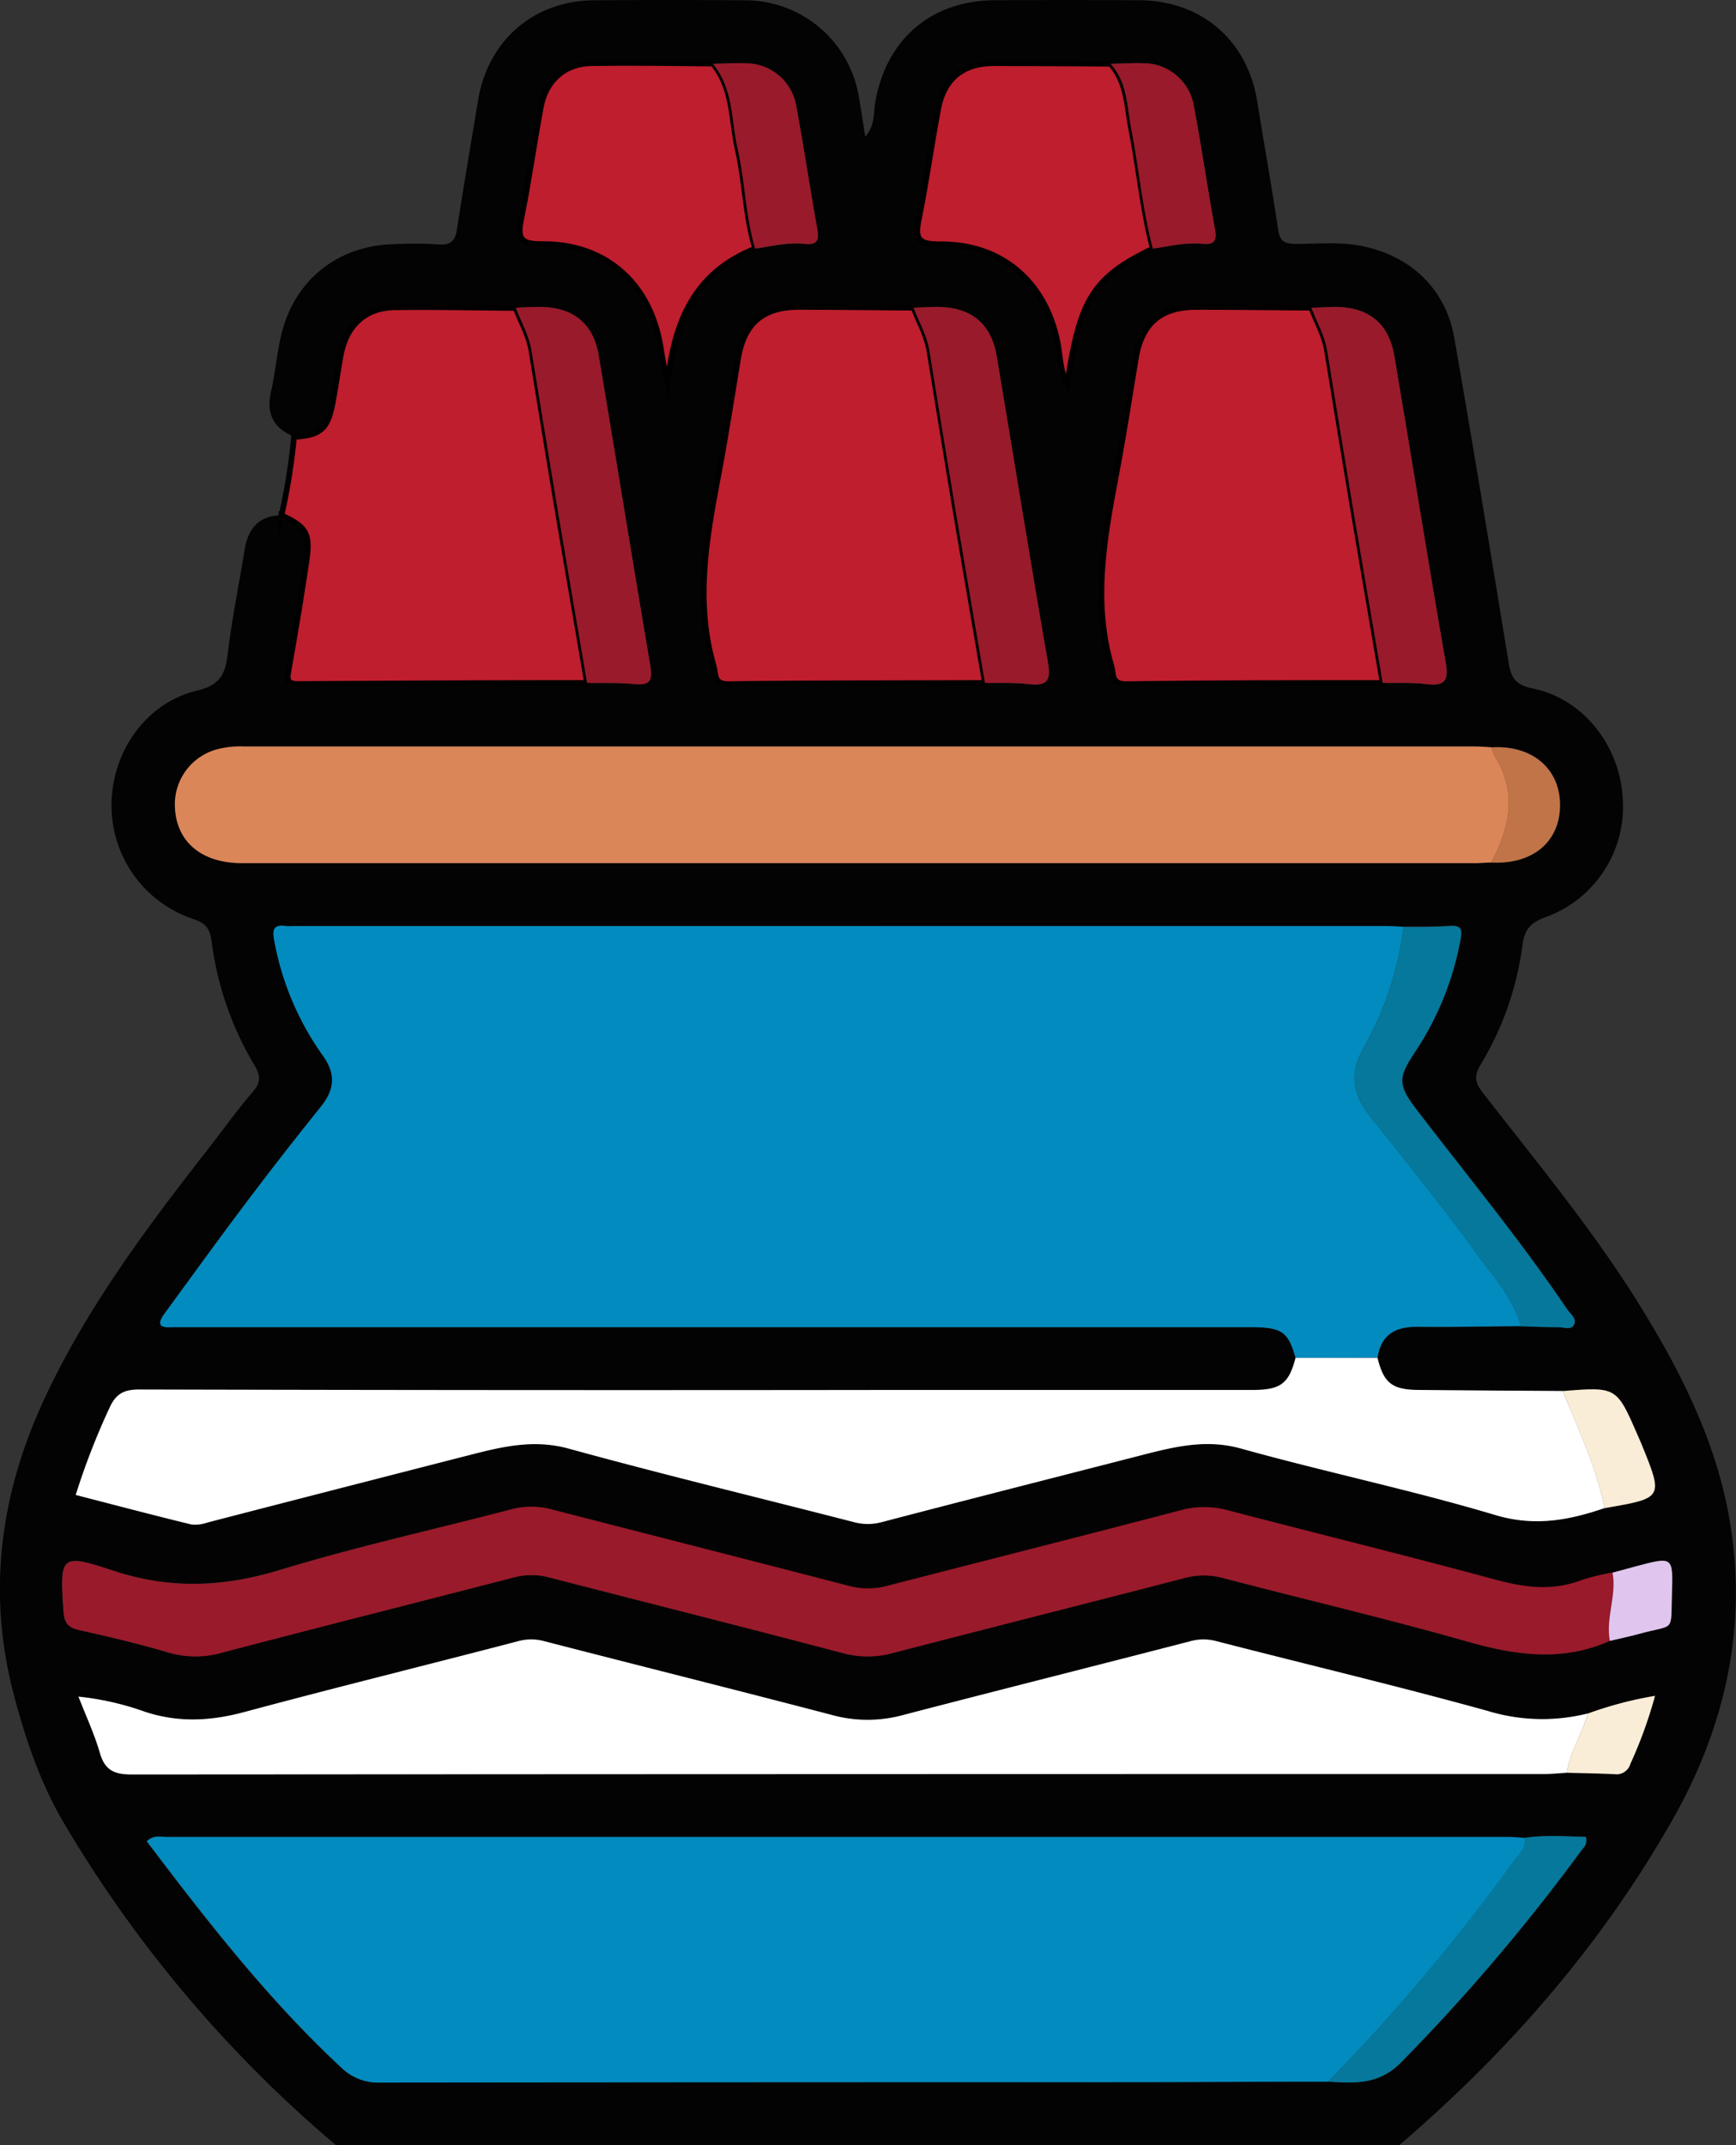
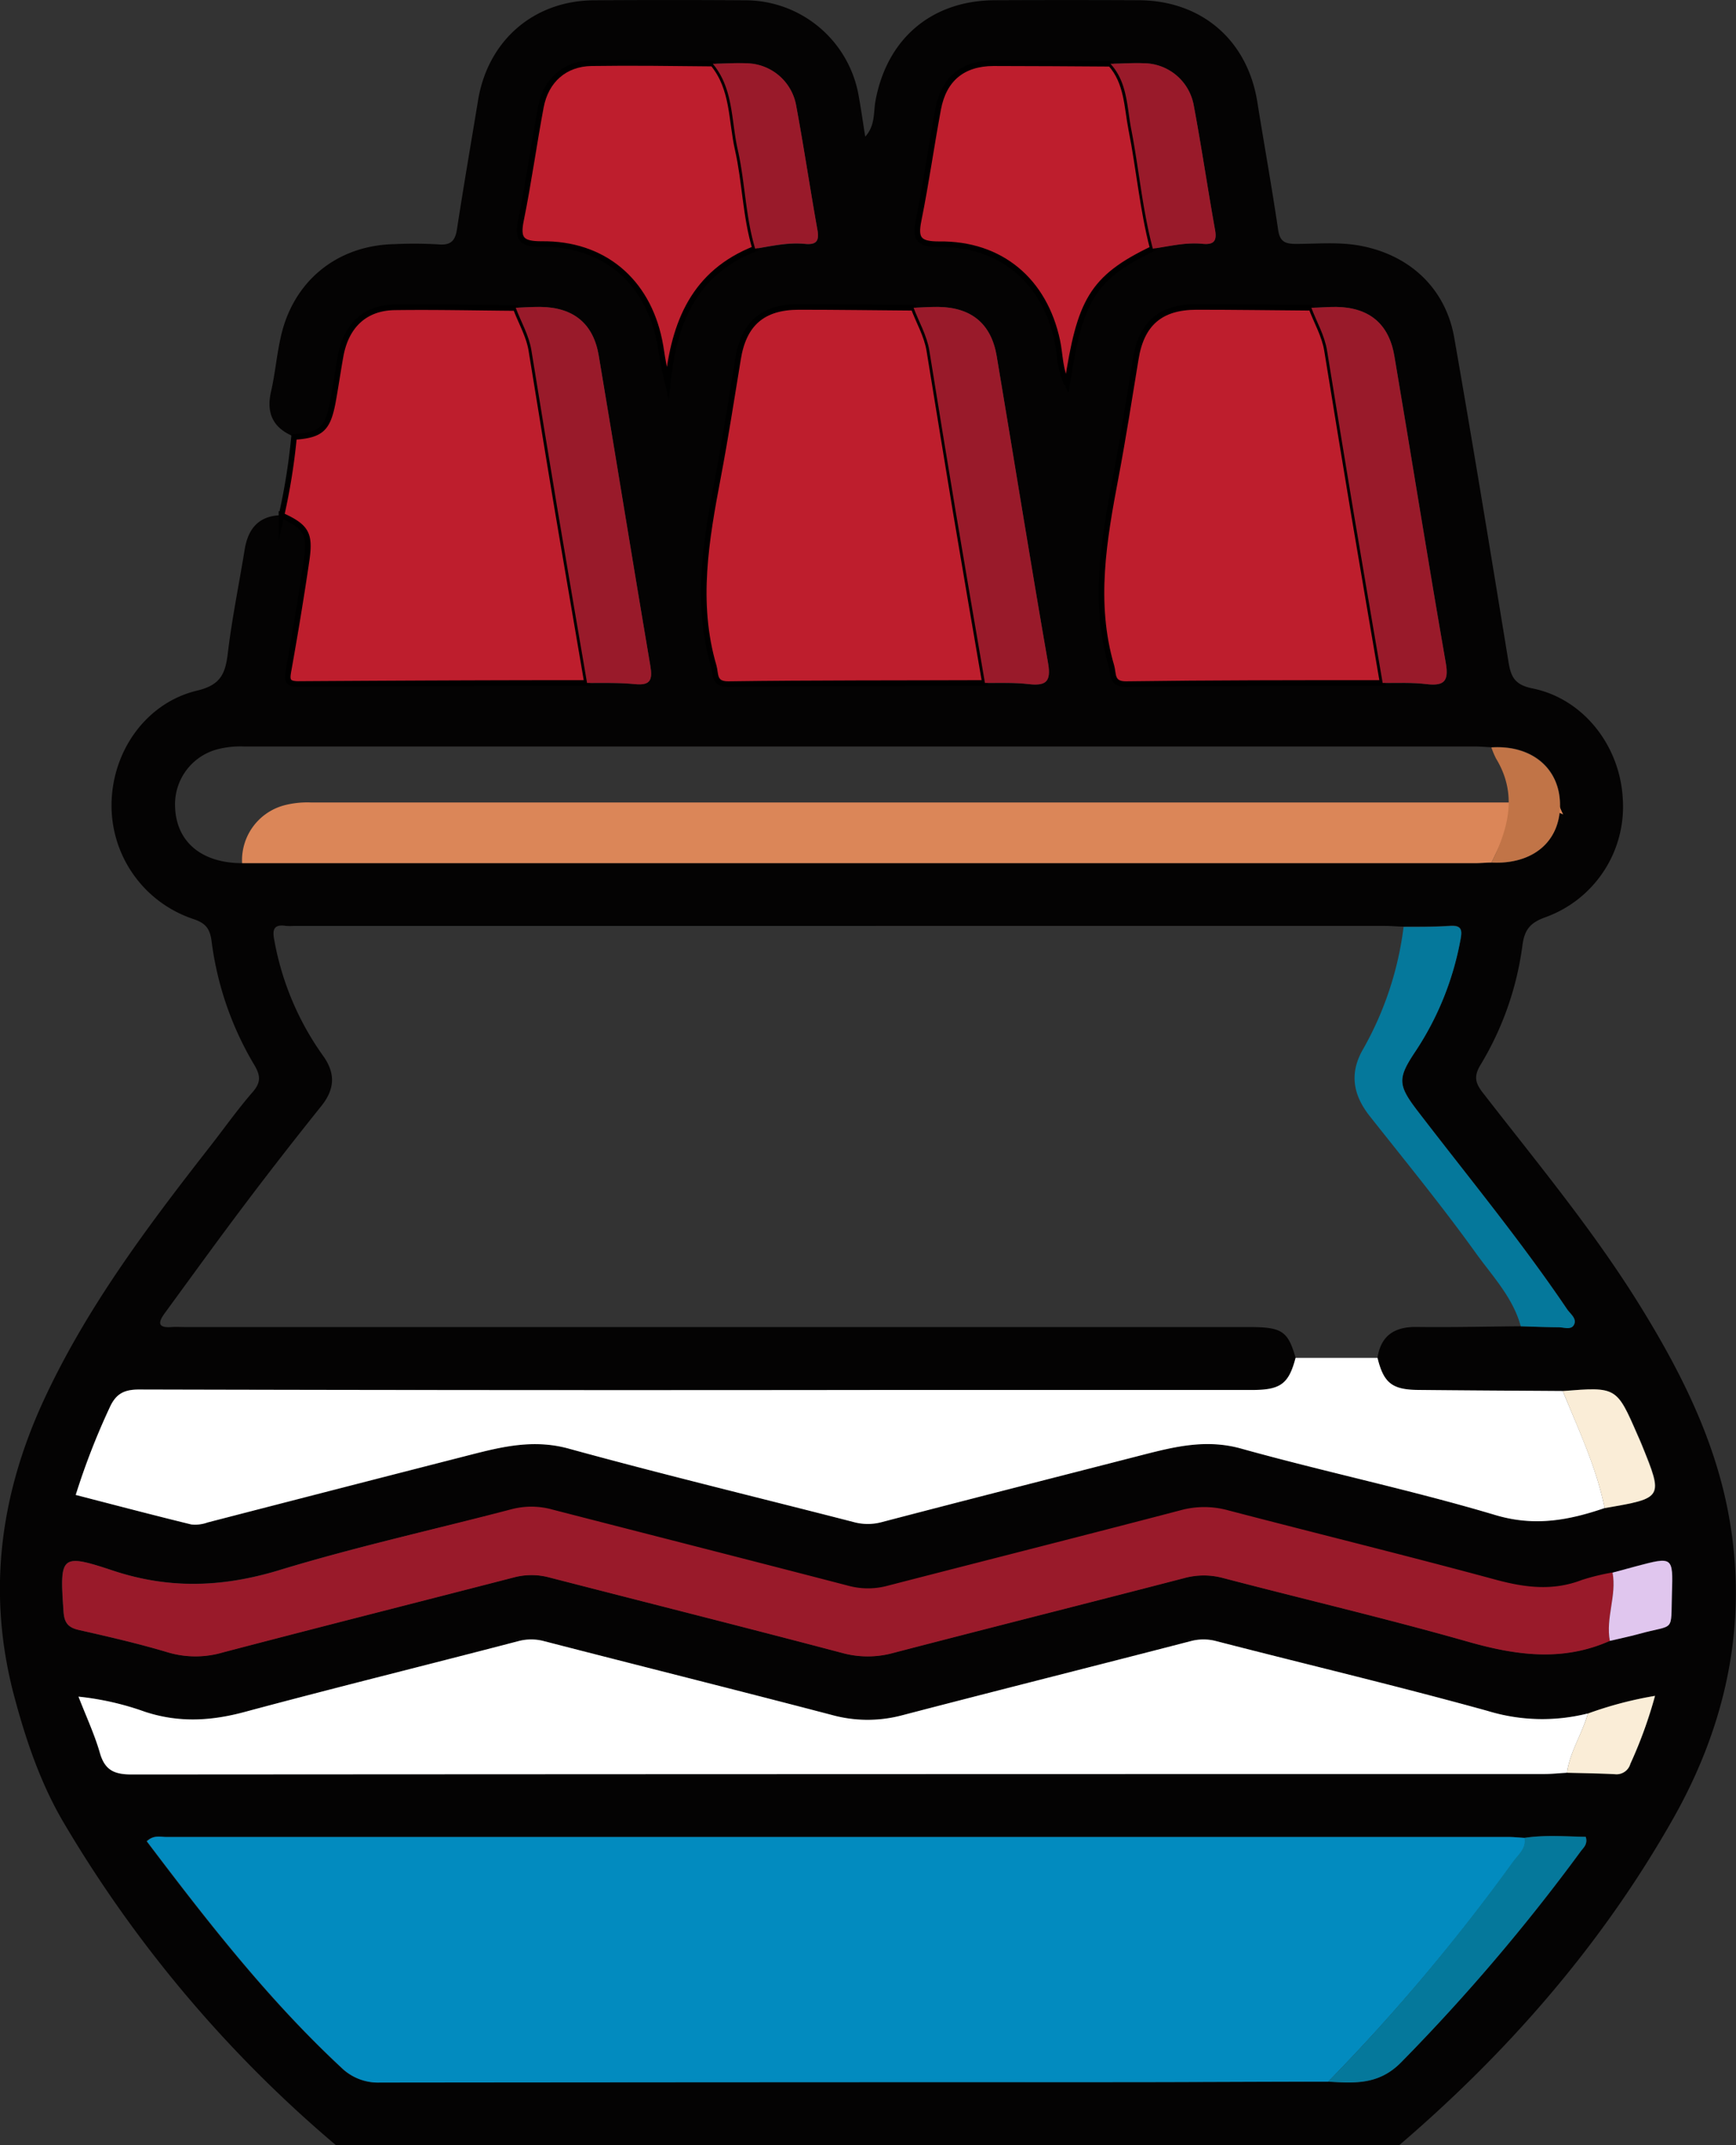
<svg xmlns="http://www.w3.org/2000/svg" viewBox="0 0 310.21 383.19">
  <rect x="0" y="0" width="310.21" height="383.19" fill="#333333" stroke="none" />
  <defs>
    <style>.cls-1{fill:#040303;}.cls-2{fill:#be1e2d;stroke:#000;stroke-miterlimit:10;}.cls-3{fill:#028bbf;}.cls-4{fill:#db8658;}.cls-5{fill:#fff;}.cls-6{fill:#991a2a;}.cls-7{fill:#05789b;}.cls-8{fill:#faedd7;}.cls-9{fill:#c17447;}.cls-10{fill:#e0c6ee;}</style>
  </defs>
  <g id="Layer_2" data-name="Layer 2">
    <g id="Layer_1-2" data-name="Layer 1">
      <path class="cls-1" d="M52.54,78c-3.68-1.5-5-4.1-4.12-8,.73-3.15,1-6.39,1.7-9.56,2.14-10.14,10.05-16.64,20.41-16.83a73.57,73.57,0,0,1,7.86.05c2.3.2,3-.79,3.29-2.86,1.17-7.63,2.49-15.24,3.74-22.85C87.17,7.24,95.37.13,106.12.05q13.47-.09,26.93,0a20.59,20.59,0,0,1,20.43,17.31c.4,2.2.71,4.42,1.13,7.05,1.81-2,1.46-4.3,1.81-6.27,2-11.13,9.94-18,21.24-18.1q12.92-.06,25.81,0c11.24.05,19.42,7.11,21.2,18.14,1.22,7.62,2.6,15.22,3.72,22.86.31,2.14,1.26,2.53,3.18,2.53,3.86,0,7.73-.39,11.57.34,8.81,1.67,15.18,7.62,16.72,16.4,3.37,19.26,6.53,38.54,9.68,57.83.43,2.69,1.06,4.18,4.28,4.83,9.06,1.82,15.6,10.15,16.15,19.58a21,21,0,0,1-13.81,21.3c-2.81,1-3.76,2.3-4.12,5.08a55.13,55.13,0,0,1-7.5,21.32c-1.14,1.92-1,3.09.36,4.86,9.69,12.5,19.83,24.67,28.17,38.16,7.37,11.91,13.63,24.37,16,38.3,3.26,18.94-.79,36.86-10.08,53.28-12.66,22.39-29.39,41.6-48.93,58.33H60a225.53,225.53,0,0,1-48.65-57.64c-4.23-7.2-6.88-15.15-9-23.25C-2.32,284,.11,266.58,8.06,249.6c7.68-16.39,18.45-30.68,29.49-44.82,2.53-3.24,4.91-6.61,7.6-9.7,1.53-1.75,1.39-3,.28-4.86a57.22,57.22,0,0,1-7.62-22.07c-.3-2.37-1.16-3.28-3.32-4a21.36,21.36,0,0,1-14.56-20.51c.11-9.41,6.13-18.07,15.27-20.27,4.26-1,5.07-3.06,5.51-6.7.74-6.18,2-12.29,3-18.44.61-3.83,2.55-6.13,6.63-6.2,4.43,2,5.19,3.27,4.47,8.14-1,6.53-2,13-3.2,19.53-.3,1.66-.34,2.47,1.76,2.46C70.52,122,87.71,122,104.9,122c2.85.06,5.72-.07,8.55.21s3.17-.82,2.75-3.32c-3.13-18.46-6.11-36.95-9.22-55.42-1-5.7-4.53-8.55-10.36-8.64-1.49,0-3,.09-4.46.15-7.21,0-14.43-.22-21.64-.12-5.29.08-8.68,3.26-9.64,8.61-.51,2.82-.91,5.65-1.43,8.46C58.57,76.57,57.33,77.64,52.54,78ZM198.46,11.39c-7,0-13.94-.14-20.92-.1-5.48,0-8.86,2.83-9.87,8.22-1.23,6.61-2.16,13.27-3.49,19.85-.68,3.34,0,4.32,3.64,4.27,11-.15,18.85,6.49,21.14,17.24.54,2.5.41,5.18,1.76,7.74C193,53.88,195.07,49.67,206,44.42c2.93-.47,5.85-1.16,8.84-.87,1.91.19,2.66-.35,2.29-2.42-1.33-7.43-2.43-14.9-3.82-22.32a9.14,9.14,0,0,0-8.94-7.51C202.42,11.21,200.44,11.36,198.46,11.39Zm-71.09,0c-7.22,0-14.44-.18-21.66-.07-4.77.07-8.16,3-9.06,7.83-1.26,6.72-2.19,13.51-3.55,20.21-.68,3.37.06,4.32,3.65,4.27,11-.15,18.89,6.48,21.09,17.25.28,1.34.43,2.7.69,4.05.23,1.18.52,2.35.79,3.52,1.11-10.85,4.72-19.76,15.62-24,2.94-.48,5.86-1.16,8.85-.87,1.91.19,2.66-.35,2.29-2.42-1.33-7.43-2.44-14.91-3.82-22.33a9.15,9.15,0,0,0-8.95-7.5C131.34,11.21,129.35,11.36,127.37,11.39ZM176,122c2.61.06,5.24-.07,7.83.21,3.1.34,4-.44,3.45-3.76-3.18-18.28-6.11-36.6-9.19-54.9-1-5.73-4.52-8.62-10.36-8.72-1.49,0-3,.09-4.48.15-6.83,0-13.67-.16-20.51-.15-6.47,0-9.83,3-10.87,9.37-1.14,7-2.23,14-3.55,20.95-2.13,11.25-4.12,22.49-.78,33.85.4,1.37-.07,3.23,2.56,3.21C145.39,122,160.69,122,176,122Zm71.08,0c2.62.06,5.25-.08,7.84.21,3.11.35,4-.47,3.44-3.77-3.18-18.28-6.1-36.6-9.2-54.89-1-5.74-4.51-8.62-10.35-8.72-1.49,0-3,.1-4.47.15-6.84,0-13.68-.16-20.52-.15-6.47,0-9.83,3-10.87,9.37-1.14,7-2.23,14-3.55,20.95-2.13,11.25-4.12,22.48-.78,33.85.4,1.37-.06,3.23,2.56,3.21C216.47,122,231.77,122,247.07,122Zm41.08,159a40.58,40.58,0,0,0-5.43,1.32c-5.14,2-10.11,1.39-15.32,0-16-4.32-32-8.26-48-12.44a16,16,0,0,0-8.41,0c-17.44,4.57-34.92,9-52.38,13.49a13.43,13.43,0,0,1-7,0c-17.57-4.57-35.16-9-52.74-13.57a14.06,14.06,0,0,0-7.34-.13C77.69,273.18,63.7,276.28,50,280.44c-10.13,3.08-19.72,3.47-29.84.11-9.42-3.13-9.51-2.68-8.82,7.37.14,2,.85,2.81,2.74,3.24,5.34,1.23,10.67,2.46,15.91,4a17.34,17.34,0,0,0,9.84,0c17.32-4.54,34.68-8.92,52-13.4a12.26,12.26,0,0,1,6.25,0c17.46,4.5,35,8.9,52.39,13.5a17.21,17.21,0,0,0,9.12,0c17.33-4.51,34.7-8.87,52-13.37a13.22,13.22,0,0,1,7,0c14.56,3.81,29.22,7.24,43.69,11.36,8.61,2.45,16.92,3.61,25.36-.15,1.69-.4,3.39-.75,5.06-1.21,6.71-1.87,5.81,0,6-7.35.21-6.5.14-6.5-6.31-4.79ZM280,316.68c2.85.07,5.7.11,8.54.25a2.57,2.57,0,0,0,2.8-1.86,79.34,79.34,0,0,0,4.4-12.13,67.79,67.79,0,0,0-12,3.16,33.37,33.37,0,0,1-17.94-.46c-16.05-4.42-32.26-8.28-48.39-12.44a8.86,8.86,0,0,0-4.71,0c-17.21,4.46-34.45,8.78-51.65,13.27a24.05,24.05,0,0,1-12.49-.12c-17.07-4.47-34.2-8.74-51.28-13.15a8.9,8.9,0,0,0-4.72,0c-16.23,4.24-32.52,8.25-48.72,12.6-6.08,1.64-11.89,1.94-17.94,0A50.45,50.45,0,0,0,14,303.08c1.41,3.63,2.89,6.79,3.84,10.11.9,3.08,2.61,3.79,5.67,3.79q126.18-.14,252.38-.08C277.29,316.9,278.65,316.75,280,316.68Zm-.75-68.19c-8.63-.06-17.27-.1-25.9-.19-4.63-.05-6.12-1.28-7.21-5.73.61-4,3.06-5.58,7-5.53,6.2.08,12.4-.07,18.59-.12,2.23.06,4.47.16,6.7.14.94,0,2.24.52,2.77-.37.67-1.14-.61-2-1.19-2.85-8.29-12.26-17.71-23.67-26.7-35.4-3.55-4.63-3.61-5.83-.47-10.55A53.44,53.44,0,0,0,260.94,168c.35-1.81.39-2.82-1.93-2.64-2.72.2-5.47.12-8.2.16-1.12,0-2.24-.12-3.36-.12H52.59a10.72,10.72,0,0,1-1.5,0c-2.21-.35-2.45.72-2.07,2.57a51,51,0,0,0,8.61,20.49c2.36,3.21,2.24,6.05-.22,9.13q-6.9,8.59-13.55,17.4c-4.88,6.46-9.6,13-14.4,19.56-1.2,1.64-1.37,2.7,1.21,2.51.87-.06,1.75,0,2.62,0h190c5.78,0,6.86.73,8.22,5.48-1.21,4.62-2.66,5.74-7.7,5.74q-32.16,0-64.32,0-67.32,0-134.64-.08c-2.79,0-4.19.84-5.3,3.36a126.37,126.37,0,0,0-6,15.47c6.93,1.79,13.77,3.59,20.64,5.27a6.45,6.45,0,0,0,2.91-.35q23.47-6,47-12.08c5.77-1.48,11.38-2.82,17.57-1.12,16.9,4.65,34,8.74,50.92,13.12a9.56,9.56,0,0,0,5.09,0c15.51-4.06,31-8,46.59-12,5.78-1.48,11.39-2.85,17.58-1.12,15.08,4.2,30.46,7.4,45.45,11.88,7,2.09,13.13.92,19.51-1.26,10.49-1.79,10.49-1.79,6.61-11.34-.23-.58-.49-1.14-.74-1.71C288.87,247.73,288.87,247.73,279.26,248.49Zm-12.76-115c-1-.05-2-.14-3-.14H43.62a16.32,16.32,0,0,0-4.81.51,10.16,10.16,0,0,0-7.52,10.33c.22,6.2,4.74,10,12,10H263.53c1,0,2-.07,3-.11,7.38.37,12.23-3.71,12.24-10.29S273.73,133,266.5,133.49Zm5.93,194.82c-1-.06-2-.17-3-.17q-119.88,0-239.76,0c-1.06,0-2.24-.4-3.48.77,10.72,14.2,21.65,28.23,34.75,40.42A9.38,9.38,0,0,0,67.91,372q66-.13,132-.07c12.47,0,24.93-.06,37.4-.09,4.68.27,9,.61,13-3.39a344.74,344.74,0,0,0,32.18-37.79c.48-.64,1.26-1.24.87-2.55C279.77,328.06,276.11,327.75,272.43,328.31Z" />
      <path class="cls-2" d="M104.9,122c-17.19,0-34.38.08-51.57.19-2.1,0-2.06-.8-1.76-2.46,1.16-6.5,2.24-13,3.2-19.53.72-4.87,0-6.09-4.47-8.14a110.89,110.89,0,0,0,2.24-14c4.79-.33,6-1.4,6.91-6.09.52-2.81.92-5.64,1.43-8.46,1-5.35,4.35-8.53,9.64-8.61,7.21-.1,14.43.07,21.64.12.94,2.54,2.36,4.9,2.8,7.62,1.57,9.61,3.12,19.21,4.73,28.81C101.4,101.56,103.16,111.76,104.9,122Z" />
-       <path class="cls-3" d="M231.51,242.56c-1.36-4.75-2.44-5.48-8.22-5.48h-190c-.87,0-1.75,0-2.62,0-2.58.19-2.41-.87-1.21-2.51,4.8-6.52,9.52-13.1,14.4-19.56q6.63-8.81,13.55-17.4c2.46-3.08,2.58-5.92.22-9.13A51,51,0,0,1,49,168c-.38-1.85-.14-2.92,2.07-2.57a10.72,10.72,0,0,0,1.5,0H247.45c1.12,0,2.24.08,3.36.12a59,59,0,0,1-7.2,21.76c-2.52,4.34-1.89,8.22,1.13,12,6.38,8.07,12.9,16.05,18.91,24.39,3,4.16,6.69,8,8.1,13.18-6.19.05-12.39.2-18.59.12-3.95,0-6.4,1.49-7,5.53Z" />
      <path class="cls-3" d="M237.34,371.86c-12.47,0-24.93.09-37.4.09q-66,0-132,.07A9.38,9.38,0,0,1,61,369.34c-13.1-12.19-24-26.22-34.75-40.42,1.24-1.17,2.42-.77,3.48-.77q119.88,0,239.76,0c1,0,2,.11,3,.17.33,1.87-1.12,3-2,4.2A348.92,348.92,0,0,1,237.34,371.86Z" />
-       <path class="cls-4" d="M266.52,154.08c-1,0-2,.11-3,.11H43.26c-7.23,0-11.75-3.81-12-10a10.16,10.16,0,0,1,7.52-10.33,16.32,16.32,0,0,1,4.81-.51h219.9c1,0,2,.09,3,.14a15.18,15.18,0,0,0,.84,2C271.22,141.9,269.56,148,266.52,154.08Z" />
+       <path class="cls-4" d="M266.52,154.08c-1,0-2,.11-3,.11H43.26a10.16,10.16,0,0,1,7.52-10.33,16.32,16.32,0,0,1,4.81-.51h219.9c1,0,2,.09,3,.14a15.18,15.18,0,0,0,.84,2C271.22,141.9,269.56,148,266.52,154.08Z" />
      <path class="cls-5" d="M231.51,242.56h14.64c1.09,4.45,2.58,5.68,7.21,5.73,8.63.09,17.27.13,25.9.19,2.79,6.86,6,13.58,7.48,20.91-6.38,2.18-12.5,3.35-19.51,1.26-15-4.48-30.37-7.68-45.45-11.88-6.19-1.73-11.8-.36-17.58,1.12-15.54,4-31.08,7.94-46.59,12a9.56,9.56,0,0,1-5.09,0c-17-4.38-34-8.47-50.92-13.12-6.19-1.7-11.8-.36-17.57,1.12q-23.48,6-46.95,12.08a6.45,6.45,0,0,1-2.91.35c-6.87-1.68-13.71-3.48-20.64-5.27a126.37,126.37,0,0,1,6-15.47c1.11-2.52,2.51-3.36,5.3-3.36q67.32.17,134.64.08,32.16,0,64.32,0C228.85,248.3,230.3,247.18,231.51,242.56Z" />
      <path class="cls-5" d="M280,316.68c-1.36.07-2.72.22-4.08.22q-126.19,0-252.38.08c-3.06,0-4.77-.71-5.67-3.79-.95-3.32-2.43-6.48-3.84-10.11a50.45,50.45,0,0,1,11.87,2.7c6.05,2,11.86,1.66,17.94,0,16.2-4.35,32.49-8.36,48.72-12.6a8.9,8.9,0,0,1,4.72,0c17.08,4.41,34.21,8.68,51.28,13.15a24.05,24.05,0,0,0,12.49.12c17.2-4.49,34.44-8.81,51.65-13.27a8.86,8.86,0,0,1,4.71,0c16.13,4.16,32.34,8,48.39,12.44a33.37,33.37,0,0,0,17.94.46C282.74,309.71,280.55,312.9,280,316.68Z" />
      <path class="cls-6" d="M287.67,293.12c-8.44,3.76-16.75,2.6-25.36.15-14.47-4.12-29.13-7.55-43.69-11.36a13.22,13.22,0,0,0-7,0c-17.33,4.5-34.7,8.86-52,13.37a17.21,17.21,0,0,1-9.12,0c-17.44-4.6-34.93-9-52.39-13.5a12.26,12.26,0,0,0-6.25,0c-17.34,4.48-34.7,8.86-52,13.4a17.34,17.34,0,0,1-9.84,0c-5.24-1.58-10.57-2.81-15.91-4-1.89-.43-2.6-1.26-2.74-3.24-.69-10.05-.6-10.5,8.82-7.37,10.12,3.36,19.71,3,29.84-.11,13.67-4.16,27.66-7.26,41.49-10.89a14.06,14.06,0,0,1,7.34.13c17.58,4.53,35.17,9,52.74,13.57a13.43,13.43,0,0,0,7,0c17.46-4.51,34.94-8.92,52.38-13.49a16,16,0,0,1,8.41,0c16,4.18,32.06,8.12,48,12.44,5.21,1.4,10.18,2,15.32,0a40.58,40.58,0,0,1,5.43-1.32C288.92,285,286.89,289,287.67,293.12Z" />
      <path class="cls-2" d="M247.07,122c-15.3,0-30.6,0-45.9.21-2.62,0-2.16-1.84-2.56-3.21-3.34-11.37-1.35-22.6.78-33.85,1.32-7,2.41-14,3.55-20.95,1-6.37,4.4-9.36,10.87-9.37,6.84,0,13.68.1,20.52.15.94,2.54,2.36,4.9,2.8,7.63,1.57,9.6,3.12,19.21,4.73,28.8C243.57,101.56,245.33,111.76,247.07,122Z" />
      <path class="cls-2" d="M176,122c-15.3.06-30.6,0-45.9.21-2.63,0-2.16-1.84-2.56-3.21-3.34-11.36-1.35-22.6.78-33.85,1.32-6.95,2.41-14,3.55-20.95,1-6.36,4.4-9.36,10.87-9.37,6.84,0,13.68.1,20.51.15.95,2.54,2.36,4.9,2.81,7.62q2.34,14.42,4.72,28.81C172.48,101.57,174.25,111.76,176,122Z" />
      <path class="cls-2" d="M134.94,44.42c-10.9,4.27-14.51,13.18-15.62,24-.27-1.17-.56-2.34-.79-3.52-.26-1.35-.41-2.71-.69-4.05-2.2-10.77-10.08-17.4-21.09-17.25-3.59,0-4.33-.9-3.65-4.27,1.36-6.7,2.29-13.49,3.55-20.21.9-4.79,4.29-7.76,9.06-7.83,7.22-.11,14.44,0,21.66.07,3.72,4.47,3.27,10.15,4.46,15.35C133.15,32.58,133.2,38.65,134.94,44.42Z" />
      <path class="cls-2" d="M206,44.42c-11,5.25-13.05,9.46-15.31,24.19-1.35-2.56-1.22-5.24-1.76-7.74-2.29-10.75-10.11-17.39-21.14-17.24-3.6,0-4.32-.93-3.64-4.27,1.33-6.58,2.26-13.24,3.49-19.85,1-5.39,4.39-8.19,9.87-8.22,7,0,14,.06,20.92.1,3,3.34,2.93,7.69,3.72,11.74C203.56,30.21,204.16,37.43,206,44.42Z" />
      <path class="cls-6" d="M104.9,122c-1.74-10.19-3.5-20.39-5.21-30.59-1.61-9.6-3.16-19.2-4.73-28.81-.44-2.72-1.86-5.08-2.8-7.62,1.48-.06,3-.18,4.46-.15,5.83.09,9.4,2.94,10.36,8.64,3.11,18.47,6.09,37,9.22,55.42.42,2.5.1,3.61-2.75,3.32S107.75,122,104.9,122Z" />
      <path class="cls-6" d="M176,122c-1.74-10.19-3.51-20.38-5.22-30.59q-2.4-14.39-4.72-28.81c-.45-2.72-1.86-5.08-2.81-7.62,1.5-.06,3-.18,4.48-.15,5.84.1,9.39,3,10.36,8.72,3.08,18.3,6,36.62,9.19,54.9.58,3.32-.35,4.1-3.45,3.76C181.23,121.88,178.6,122,176,122Z" />
      <path class="cls-6" d="M247.07,122c-1.74-10.19-3.5-20.39-5.21-30.59-1.61-9.59-3.16-19.2-4.73-28.8-.44-2.73-1.86-5.09-2.8-7.63,1.49,0,3-.18,4.47-.15,5.84.1,9.38,3,10.35,8.72,3.1,18.29,6,36.61,9.2,54.89.57,3.3-.33,4.12-3.44,3.77C252.32,121.87,249.69,122,247.07,122Z" />
      <path class="cls-7" d="M271.75,236.92c-1.41-5.18-5.11-9-8.1-13.18-6-8.34-12.53-16.32-18.91-24.39-3-3.82-3.65-7.7-1.13-12a59,59,0,0,0,7.2-21.76c2.73,0,5.48,0,8.2-.16,2.32-.18,2.28.83,1.93,2.64a53.44,53.44,0,0,1-8.08,19.86c-3.14,4.72-3.08,5.92.47,10.55,9,11.73,18.41,23.14,26.7,35.4.58.86,1.86,1.71,1.19,2.85-.53.89-1.83.36-2.77.37C276.22,237.08,274,237,271.75,236.92Z" />
      <path class="cls-7" d="M237.34,371.86a348.92,348.92,0,0,0,33.07-39.35c.9-1.22,2.35-2.33,2-4.2,3.68-.56,7.34-.25,10.95-.18.39,1.31-.39,1.91-.87,2.55a344.74,344.74,0,0,1-32.18,37.79C246.33,372.47,242,372.13,237.34,371.86Z" />
      <path class="cls-6" d="M206,44.42c-1.87-7-2.47-14.21-3.85-21.29-.79-4.05-.67-8.4-3.72-11.74,2,0,4-.18,5.94-.09a9.14,9.14,0,0,1,8.94,7.51c1.39,7.42,2.49,14.89,3.82,22.32.37,2.07-.38,2.61-2.29,2.42C211.88,43.26,209,44,206,44.42Z" />
      <path class="cls-6" d="M134.94,44.42c-1.74-5.77-1.79-11.84-3.11-17.68-1.19-5.2-.74-10.88-4.46-15.35,2,0,4-.18,5.94-.09a9.15,9.15,0,0,1,8.95,7.5c1.38,7.42,2.49,14.9,3.82,22.33.37,2.07-.38,2.61-2.29,2.42C140.8,43.26,137.88,43.94,134.94,44.42Z" />
      <path class="cls-8" d="M286.74,269.4c-1.49-7.33-4.69-14-7.48-20.91,9.61-.76,9.61-.76,13.35,7.86.25.57.51,1.13.74,1.71C297.23,267.61,297.23,267.61,286.74,269.4Z" />
      <path class="cls-9" d="M266.52,154.08c3-6.06,4.7-12.18.82-18.56a15.18,15.18,0,0,1-.84-2c7.23-.46,12.26,3.78,12.26,10.3S273.9,154.45,266.52,154.08Z" />
      <path class="cls-8" d="M280,316.68c.54-3.78,2.73-7,3.74-10.58a67.79,67.79,0,0,1,12-3.16,79.34,79.34,0,0,1-4.4,12.13,2.57,2.57,0,0,1-2.8,1.86C285.71,316.79,282.86,316.75,280,316.68Z" />
      <path class="cls-10" d="M287.67,293.12c-.78-4.1,1.25-8.1.48-12.2l4.31-1.15c6.45-1.71,6.52-1.71,6.31,4.79-.23,7.31.67,5.48-6,7.35C291.06,292.37,289.36,292.72,287.67,293.12Z" />
    </g>
  </g>
</svg>